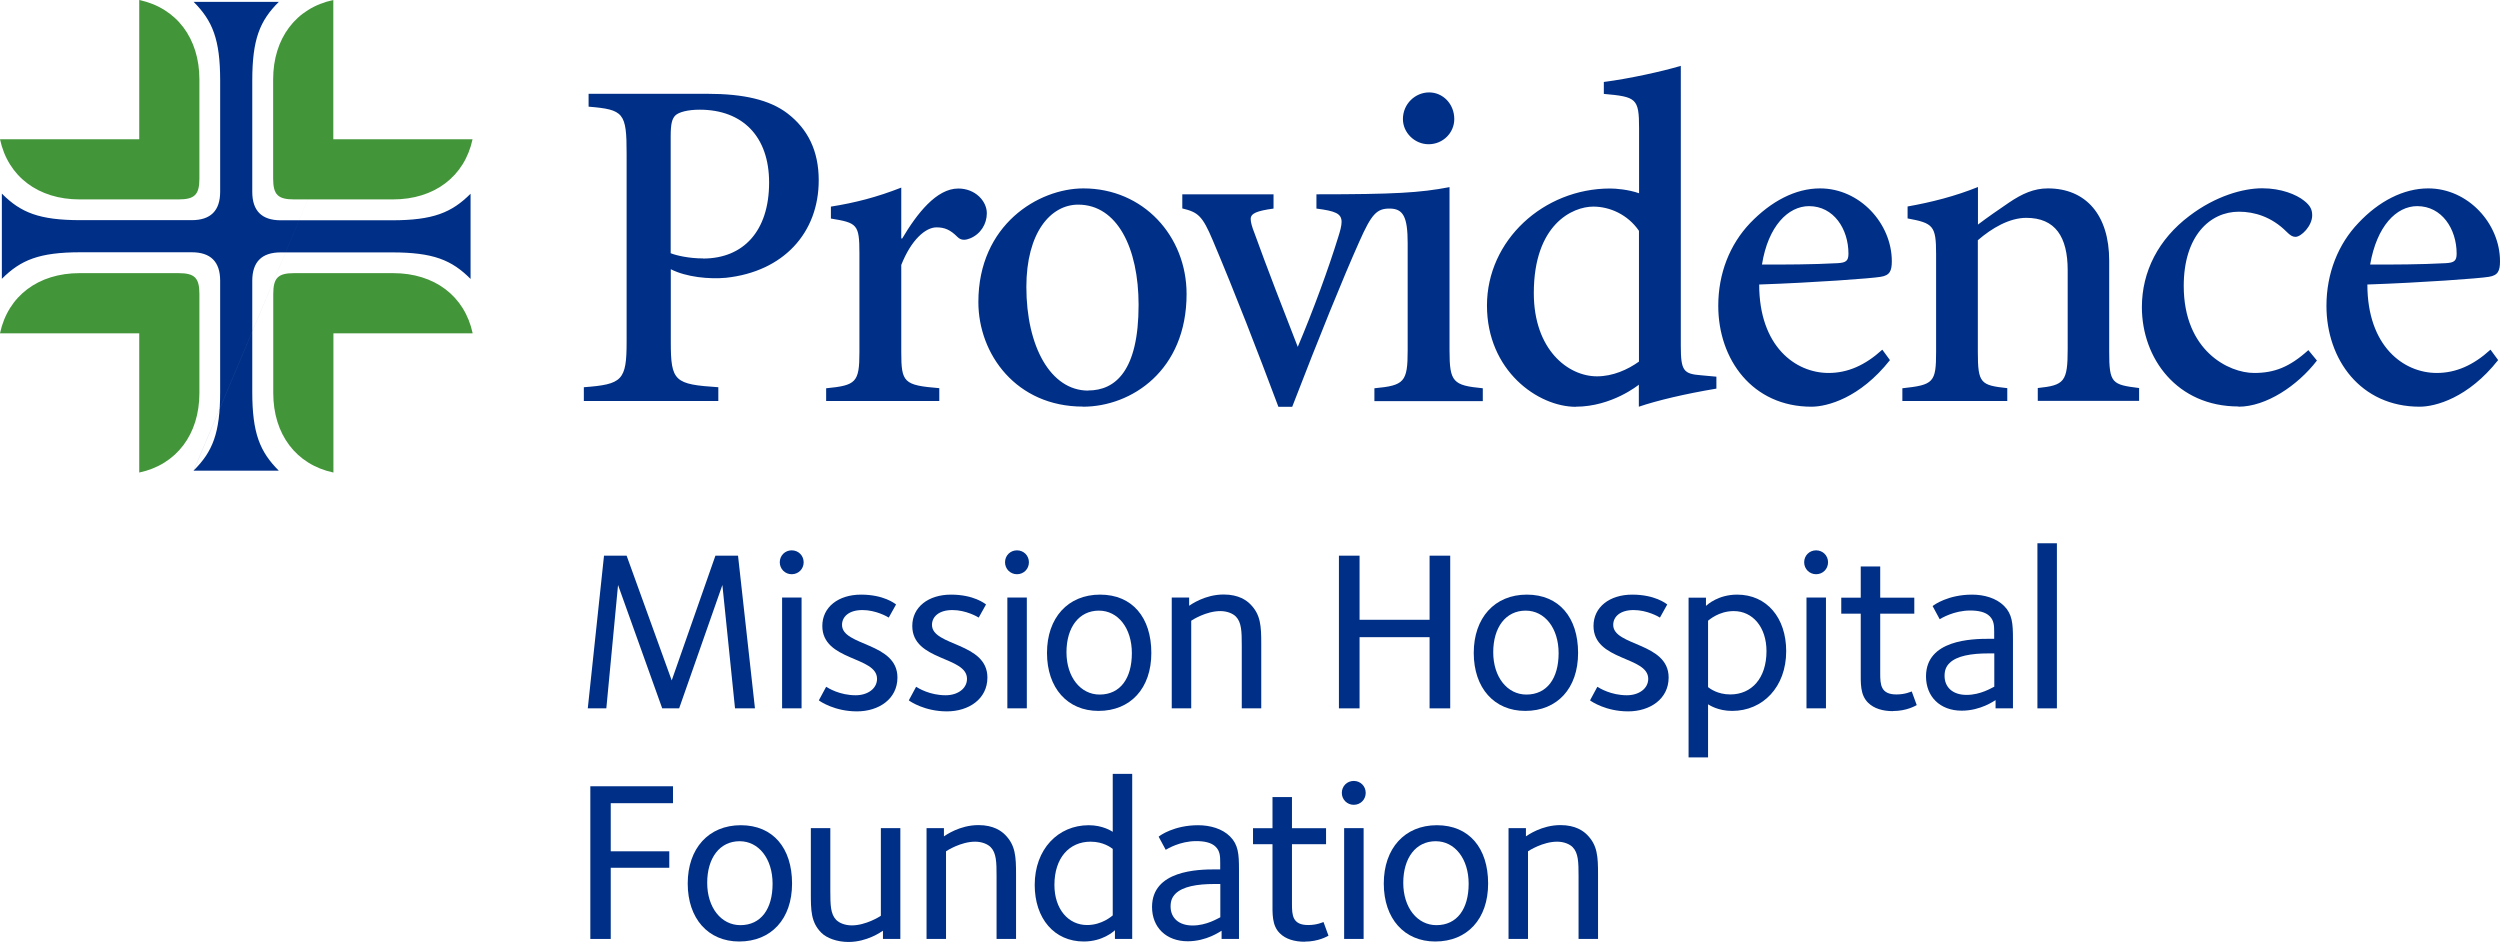
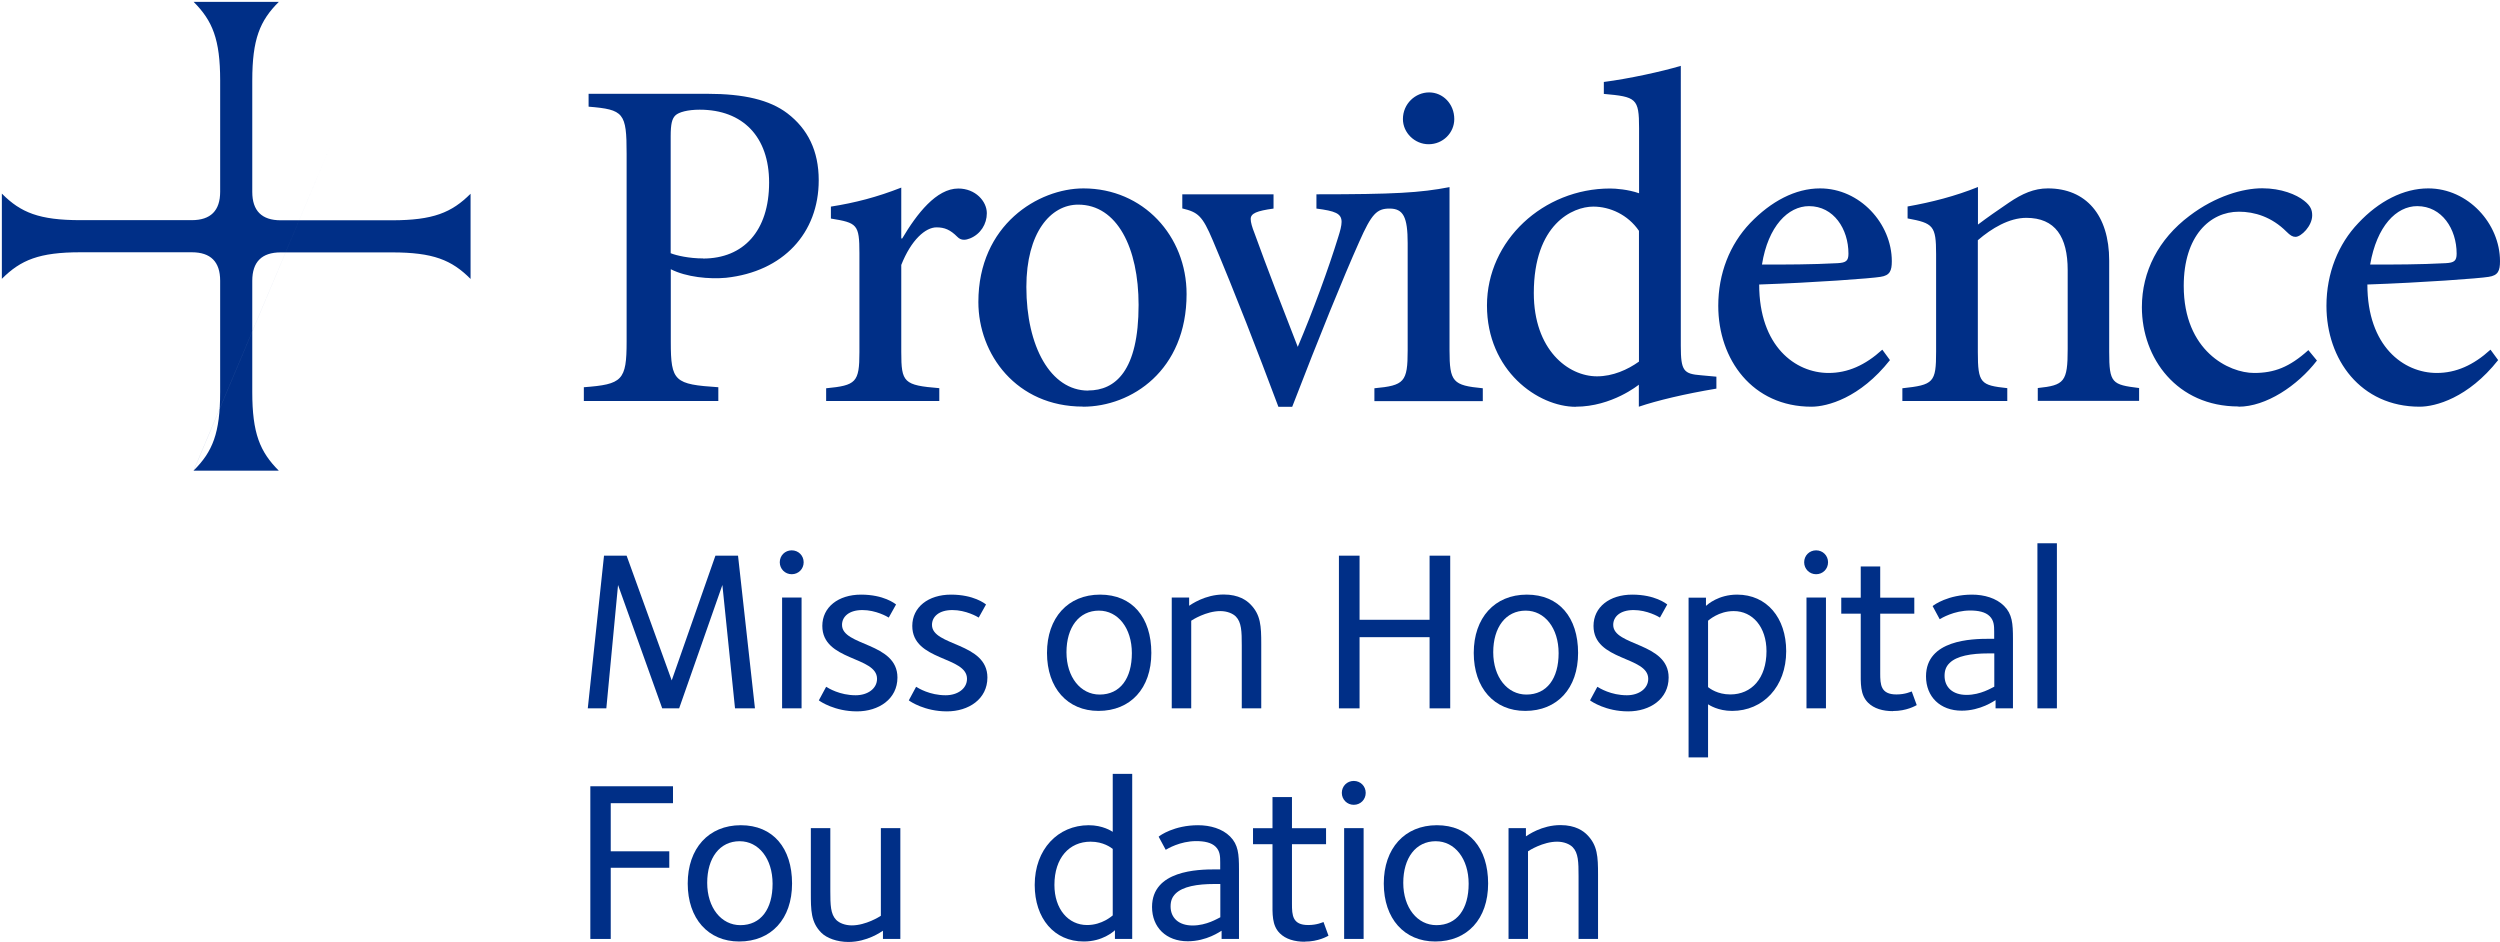
<svg xmlns="http://www.w3.org/2000/svg" id="_1" data-name="1" viewBox="0 0 215.64 81.25">
  <defs>
    <style>      .cls-1 {        fill: #002f87;      }      .cls-2 {        fill: #439539;      }    </style>
  </defs>
  <g>
    <path id="Providence" class="cls-1" d="m101.99,17.98c1.35.33,1.72.62,2.62,2.75,2.01,4.76,3.81,9.43,5.66,14.36h1.19c2.34-6.07,4.39-11.12,5.78-14.23,1.07-2.42,1.52-2.87,2.62-2.87,1.19,0,1.56.74,1.56,2.99v9.23c0,2.75-.29,3.04-2.87,3.28v1.11h9.35v-1.11c-2.58-.25-2.87-.53-2.87-3.28v-14.07c-2.54.49-4.76.62-11.48.62v1.23c1.6.21,2.17.41,2.17,1.15,0,.33-.12.78-.29,1.31-.82,2.67-2.17,6.36-3.49,9.47-1.11-2.83-2.71-6.97-3.73-9.8-.21-.53-.33-.94-.33-1.23,0-.49.53-.7,1.97-.9v-1.23h-7.87v1.23Zm102.45,4.84c.57-3.32,2.26-5.04,4.06-5.04,2.13,0,3.4,1.97,3.4,4.1,0,.62-.21.78-.94.82-2.26.12-4.39.12-6.52.12Zm4.27,12.26c1.35,0,4.18-.74,6.77-4.02l-.66-.9c-1.48,1.35-2.99,2.01-4.63,2.01-2.87,0-5.99-2.3-5.99-7.63,4.72-.16,9.72-.53,10.46-.66.82-.12.98-.53.98-1.35,0-3.24-2.75-6.28-6.19-6.28-2.13,0-4.27,1.11-6.03,2.99-1.72,1.8-2.75,4.31-2.75,7.14,0,4.63,2.95,8.7,8.04,8.7Zm-15.63,0c2.38,0,5.09-1.8,6.77-3.98l-.74-.9c-1.64,1.48-2.95,1.97-4.68,1.97-2.17,0-6.07-1.89-6.07-7.51,0-4.31,2.26-6.4,4.76-6.4,1.35,0,2.83.45,4.1,1.72.33.33.53.45.78.45.49,0,1.44-.94,1.44-1.85,0-.45-.12-.82-.7-1.27-.66-.53-1.97-1.07-3.61-1.07s-4.02.66-6.28,2.38c-2.67,2.01-4.1,4.8-4.1,7.87,0,4.43,3.04,8.57,8.33,8.57Zm-29-.49h9.06v-1.11c-2.3-.25-2.54-.41-2.54-3.12v-9.64c1.19-1.03,2.71-1.93,4.18-1.93,2.5,0,3.57,1.64,3.57,4.51v6.81c0,2.83-.29,3.12-2.58,3.36v1.11h8.74v-1.11c-2.34-.29-2.58-.41-2.58-3.12v-7.87c0-3.94-2.01-6.23-5.29-6.23-1.19,0-2.21.45-3.36,1.23-1.03.7-1.85,1.27-2.67,1.89v-3.24c-1.93.78-3.98,1.31-6.07,1.68v1.03c2.21.41,2.46.62,2.46,3.08v8.41c0,2.67-.21,2.87-2.91,3.16v1.11Zm-12.1-11.77c.53-3.32,2.26-5.04,4.06-5.04,2.13,0,3.4,1.97,3.4,4.1,0,.62-.21.78-.94.82-2.26.12-4.39.12-6.52.12Zm4.27,12.26c1.35,0,4.18-.74,6.77-4.02l-.66-.9c-1.48,1.35-2.99,2.01-4.63,2.01-2.87,0-5.99-2.3-5.99-7.63,4.72-.16,9.72-.53,10.46-.66.82-.12.98-.53.98-1.35,0-3.24-2.75-6.28-6.19-6.28-2.13,0-4.22,1.11-6.03,2.99-1.76,1.85-2.75,4.35-2.75,7.14,0,4.63,2.95,8.7,8.04,8.7Zm-33.02-22.64c1.23,0,2.21-.98,2.21-2.17,0-1.31-.98-2.3-2.17-2.3s-2.26.98-2.26,2.3c0,1.19,1.03,2.17,2.21,2.17Zm14.52,20.02c-2.5,0-5.45-2.3-5.45-7.18,0-5.95,3.36-7.46,5.13-7.46,1.44,0,2.99.7,3.94,2.09v11.28c-.98.7-2.26,1.27-3.61,1.27Zm-43.89,1.23c-3.24,0-5.33-3.81-5.33-8.94,0-4.68,2.09-7.1,4.47-7.1,3.36,0,5.21,3.73,5.21,8.65,0,5.7-2.01,7.38-4.35,7.38Zm-.45,1.39c4.18,0,8.94-3.12,8.94-9.72,0-5-3.73-9.11-8.9-9.11-3.86,0-9.06,3.12-9.06,9.8,0,4.51,3.28,9.02,9.02,9.02Zm-22.15-.49h9.76v-1.11c-3.08-.25-3.28-.49-3.28-3.12v-7.51c.86-2.17,2.09-3.24,3.04-3.24.7,0,1.19.21,1.8.82.16.16.33.25.57.25.16,0,.33-.04.53-.12.9-.37,1.44-1.23,1.44-2.17,0-1.03-.98-2.13-2.46-2.13-1.89,0-3.57,2.17-4.84,4.31h-.08v-4.39c-2.09.82-3.98,1.31-6.07,1.64v1.03c2.26.37,2.46.49,2.46,2.99v8.53c0,2.62-.29,2.87-2.87,3.12v1.11Zm-10.62-12.3c-1.19,0-2.3-.25-2.79-.45v-10.09c0-1.07.12-1.52.41-1.8s1.07-.49,2.09-.49c3.73,0,5.99,2.34,5.99,6.28,0,4.18-2.21,6.56-5.7,6.56Zm-10.29,12.3h11.61v-1.19c-3.77-.25-4.1-.49-4.1-3.9,0,0,0-5.98,0-6.28,1.35.69,3.31.87,4.76.74,4.94-.53,8-3.86,8-8.41,0-2.54-.94-4.43-2.71-5.78-1.52-1.15-3.73-1.68-6.89-1.68h-10.25v1.11c3.04.25,3.28.53,3.28,4.06v16.2c0,3.36-.37,3.69-3.69,3.94v1.19Zm85.56.49c3.14,0,5.45-1.9,5.45-1.9v1.9c1.56-.53,3.98-1.11,6.69-1.56v-1.03l-1.31-.12c-1.52-.12-1.76-.37-1.76-2.54V5.68c-1.64.49-4.47,1.11-6.64,1.39v1.03c2.79.25,3.04.37,3.04,2.95v5.62c-.94-.33-2.01-.41-2.5-.41-5.74,0-10.62,4.47-10.62,10.09s4.39,8.74,7.67,8.74Z" />
    <g id="Symbol">
      <path class="cls-1" d="m28.75,12.01-12.05,28.59h7.35c-1.63-1.63-2.29-3.23-2.29-6.78v-9.6c0-1.63.82-2.45,2.45-2.45h9.6c3.55,0,5.15.65,6.78,2.29v-7.35c-1.63,1.63-3.23,2.29-6.78,2.29h-9.6c-1.63,0-2.45-.82-2.45-2.45V6.94c0-3.55.65-5.15,2.29-6.78h-7.35c1.63,1.63,2.29,3.23,2.29,6.78v9.6c0,1.63-.82,2.45-2.45,2.45H6.94c-3.55,0-5.15-.65-6.78-2.29v7.35c1.63-1.63,3.23-2.29,6.78-2.29h9.6c1.63,0,2.45.82,2.45,2.45v9.6c0,3.55-.65,5.15-2.29,6.78Z" />
-       <path class="cls-2" d="m23.57,33.9v-8.54c0-1.39.41-1.8,1.8-1.8h8.54c3.55,0,6.17,1.96,6.86,5.19h-12.01v12.01c-3.23-.69-5.19-3.31-5.19-6.86ZM6.86,17.2h8.54c1.39,0,1.8-.41,1.8-1.8V6.86c0-3.55-1.96-6.17-5.19-6.86v12.01H0c.69,3.23,3.31,5.19,6.86,5.19Zm33.9-5.19h-12.01V0c-3.23.69-5.19,3.31-5.19,6.86v8.54c0,1.39.41,1.8,1.8,1.8h8.54c3.55,0,6.17-1.96,6.86-5.19Zm-28.75,28.75c3.23-.69,5.19-3.31,5.19-6.86v-8.54c0-1.39-.41-1.8-1.8-1.8H6.86c-3.55,0-6.17,1.96-6.86,5.19h12.01v12.01Z" />
    </g>
  </g>
  <g>
    <path class="cls-1" d="m63.4,61.1l-1.09-10.64-3.73,10.64h-1.46l-3.81-10.64-1.01,10.64h-1.6l1.4-13.17h1.95l3.89,10.76,3.77-10.76h1.95l1.46,13.17h-1.74Z" />
    <path class="cls-1" d="m68.29,49.53c-.57,0-1.03-.45-1.03-1.03s.45-1.03,1.03-1.03,1.03.45,1.03,1.03-.45,1.03-1.03,1.03Zm-.83,11.57v-9.56h1.68v9.56h-1.68Z" />
    <path class="cls-1" d="m73.91,61.36c-1.9,0-3.16-.85-3.28-.95l.63-1.17c.2.12,1.17.73,2.55.73,1.03,0,1.84-.57,1.84-1.42,0-1.96-4.72-1.52-4.72-4.56,0-1.62,1.38-2.7,3.34-2.7s2.92.77,3.02.85l-.63,1.13c-.12-.08-1.11-.65-2.27-.65s-1.76.57-1.76,1.28c0,1.84,4.78,1.5,4.78,4.54,0,1.86-1.62,2.92-3.49,2.92Z" />
    <path class="cls-1" d="m81.67,61.36c-1.9,0-3.16-.85-3.28-.95l.63-1.17c.2.12,1.17.73,2.55.73,1.03,0,1.84-.57,1.84-1.42,0-1.96-4.72-1.52-4.72-4.56,0-1.62,1.38-2.7,3.34-2.7s2.92.77,3.02.85l-.63,1.13c-.12-.08-1.11-.65-2.27-.65s-1.76.57-1.76,1.28c0,1.84,4.78,1.5,4.78,4.54,0,1.86-1.62,2.92-3.49,2.92Z" />
-     <path class="cls-1" d="m87.72,49.53c-.57,0-1.03-.45-1.03-1.03s.45-1.03,1.03-1.03,1.03.45,1.03,1.03-.45,1.03-1.03,1.03Zm-.83,11.57v-9.56h1.68v9.56h-1.68Z" />
    <path class="cls-1" d="m94.75,61.32c-2.67,0-4.44-1.97-4.44-5s1.8-5.03,4.58-5.03,4.42,1.97,4.42,5.03-1.8,5-4.56,5Zm.04-8.65c-1.72,0-2.8,1.44-2.8,3.59s1.22,3.65,2.86,3.65c1.78,0,2.78-1.4,2.78-3.57s-1.2-3.67-2.84-3.67Z" />
    <path class="cls-1" d="m107.11,61.1v-5.43c0-1.2-.02-1.99-.51-2.49-.26-.26-.75-.47-1.34-.47-1.22,0-2.43.77-2.51.83v7.56h-1.68v-9.56h1.5v.71c.16-.1,1.36-.97,2.98-.97,1.32,0,1.99.53,2.29.83.91.91.95,1.9.95,3.44v5.55h-1.68Z" />
    <path class="cls-1" d="m123.31,61.1v-6.14h-6.04v6.14h-1.78v-13.17h1.78v5.53h6.04v-5.53h1.78v13.17h-1.78Z" />
    <path class="cls-1" d="m131.56,61.32c-2.67,0-4.44-1.97-4.44-5s1.8-5.03,4.58-5.03,4.42,1.97,4.42,5.03-1.8,5-4.56,5Zm.04-8.65c-1.72,0-2.8,1.44-2.8,3.59s1.22,3.65,2.86,3.65c1.78,0,2.78-1.4,2.78-3.57s-1.2-3.67-2.84-3.67Z" />
    <path class="cls-1" d="m140.43,61.36c-1.9,0-3.16-.85-3.28-.95l.63-1.17c.2.12,1.17.73,2.55.73,1.03,0,1.84-.57,1.84-1.42,0-1.96-4.72-1.52-4.72-4.56,0-1.62,1.38-2.7,3.34-2.7s2.92.77,3.02.85l-.63,1.13c-.12-.08-1.11-.65-2.27-.65s-1.76.57-1.76,1.28c0,1.84,4.78,1.5,4.78,4.54,0,1.86-1.62,2.92-3.49,2.92Z" />
    <path class="cls-1" d="m149.4,61.32c-1.22,0-1.97-.51-2.07-.57v4.58h-1.68v-13.78h1.5v.71c.14-.12,1.07-.97,2.69-.97,2.55,0,4.23,1.99,4.23,4.88,0,3.08-2.01,5.15-4.66,5.15Zm.14-8.61c-1.3,0-2.15.79-2.21.83v5.73c.16.12.81.63,1.92.63,1.84,0,3.12-1.4,3.12-3.73,0-2.09-1.2-3.46-2.82-3.46Z" />
    <path class="cls-1" d="m156.65,49.53c-.57,0-1.03-.45-1.03-1.03s.45-1.03,1.03-1.03,1.03.45,1.03,1.03-.45,1.03-1.03,1.03Zm-.83,11.57v-9.56h1.68v9.56h-1.68Z" />
    <path class="cls-1" d="m163.28,61.34c-.87,0-1.64-.22-2.15-.73-.69-.69-.63-1.66-.63-2.8v-4.88h-1.68v-1.38h1.68v-2.69h1.68v2.69h2.94v1.38h-2.94v5.15c0,.97.04,1.82,1.4,1.82.77,0,1.24-.24,1.32-.26l.43,1.18c-.12.06-.87.51-2.05.51Z" />
    <path class="cls-1" d="m172.13,61.1v-.71c-.12.06-1.28.91-2.92.91-1.86,0-3.08-1.2-3.08-2.96,0-3.16,3.97-3.24,5.45-3.24h.43v-.61c0-.53-.02-.97-.39-1.34s-.99-.49-1.68-.49c-1.4,0-2.49.67-2.63.75l-.61-1.13c.1-.1,1.34-.99,3.4-.99,1.05,0,2.09.3,2.76.97.71.71.77,1.52.77,2.84v6h-1.5Zm-.12-4.74h-.49c-1.52,0-2.74.22-3.36.83-.3.3-.43.63-.43,1.11,0,.97.69,1.64,1.9,1.64s2.17-.61,2.39-.71v-2.86Z" />
    <path class="cls-1" d="m175.74,61.1v-14.24h1.68v14.24h-1.68Z" />
  </g>
  <g>
    <path class="cls-1" d="m52.68,69.28v4.15h5.05v1.42h-5.05v6.14h-1.76v-13.17h7.13v1.46h-5.37Z" />
    <path class="cls-1" d="m63.76,81.21c-2.67,0-4.44-1.97-4.44-5s1.8-5.03,4.58-5.03,4.42,1.97,4.42,5.03-1.8,5-4.56,5Zm.04-8.65c-1.72,0-2.8,1.44-2.8,3.59s1.22,3.65,2.86,3.65c1.78,0,2.78-1.4,2.78-3.57s-1.2-3.67-2.84-3.67Z" />
    <path class="cls-1" d="m76.16,80.99v-.71c-.16.1-1.36.97-2.98.97-.99,0-1.88-.34-2.33-.79-.91-.91-.91-1.94-.91-3.48v-5.55h1.68v5.43c0,1.2.02,1.99.51,2.49.26.26.75.47,1.34.47,1.22,0,2.43-.77,2.51-.83v-7.56h1.68v9.56h-1.5Z" />
-     <path class="cls-1" d="m85.96,80.99v-5.43c0-1.2-.02-1.99-.51-2.49-.26-.26-.75-.47-1.34-.47-1.22,0-2.43.77-2.51.83v7.56h-1.68v-9.56h1.5v.71c.16-.1,1.36-.97,2.98-.97,1.32,0,1.99.53,2.29.83.91.91.95,1.9.95,3.44v5.55h-1.68Z" />
    <path class="cls-1" d="m96.17,80.99v-.75c-.14.12-1.07.97-2.69.97-2.55,0-4.23-1.99-4.23-4.88,0-3.08,2.01-5.15,4.66-5.15,1.22,0,1.97.51,2.07.57v-5h1.68v14.24h-1.5Zm-.18-7.76c-.16-.12-.81-.63-1.92-.63-1.84,0-3.12,1.4-3.12,3.73,0,2.09,1.2,3.46,2.82,3.46,1.3,0,2.15-.79,2.21-.83v-5.73Z" />
    <path class="cls-1" d="m105.37,80.99v-.71c-.12.06-1.28.91-2.92.91-1.86,0-3.08-1.2-3.08-2.96,0-3.16,3.97-3.24,5.45-3.24h.43v-.61c0-.53-.02-.97-.39-1.34s-.99-.49-1.68-.49c-1.4,0-2.49.67-2.63.75l-.61-1.13c.1-.1,1.34-.99,3.4-.99,1.05,0,2.09.3,2.76.97.71.71.77,1.52.77,2.84v6h-1.5Zm-.12-4.74h-.49c-1.52,0-2.74.22-3.36.83-.3.3-.43.63-.43,1.11,0,.97.69,1.64,1.9,1.64s2.17-.61,2.39-.71v-2.86Z" />
    <path class="cls-1" d="m112.54,81.23c-.87,0-1.64-.22-2.15-.73-.69-.69-.63-1.66-.63-2.8v-4.88h-1.68v-1.38h1.68v-2.69h1.68v2.69h2.94v1.38h-2.94v5.15c0,.97.04,1.82,1.4,1.82.77,0,1.24-.24,1.32-.26l.43,1.18c-.12.06-.87.51-2.05.51Z" />
    <path class="cls-1" d="m116.77,69.42c-.57,0-1.03-.45-1.03-1.03s.45-1.03,1.03-1.03,1.03.45,1.03,1.03-.45,1.03-1.03,1.03Zm-.83,11.57v-9.56h1.68v9.56h-1.68Z" />
    <path class="cls-1" d="m123.8,81.21c-2.67,0-4.44-1.97-4.44-5s1.8-5.03,4.58-5.03,4.42,1.97,4.42,5.03-1.8,5-4.56,5Zm.04-8.65c-1.72,0-2.8,1.44-2.8,3.59s1.22,3.65,2.86,3.65c1.78,0,2.78-1.4,2.78-3.57s-1.2-3.67-2.84-3.67Z" />
    <path class="cls-1" d="m136.16,80.99v-5.43c0-1.2-.02-1.99-.51-2.49-.26-.26-.75-.47-1.34-.47-1.22,0-2.43.77-2.51.83v7.56h-1.68v-9.56h1.5v.71c.16-.1,1.36-.97,2.98-.97,1.32,0,1.99.53,2.29.83.91.91.95,1.9.95,3.44v5.55h-1.68Z" />
  </g>
</svg>